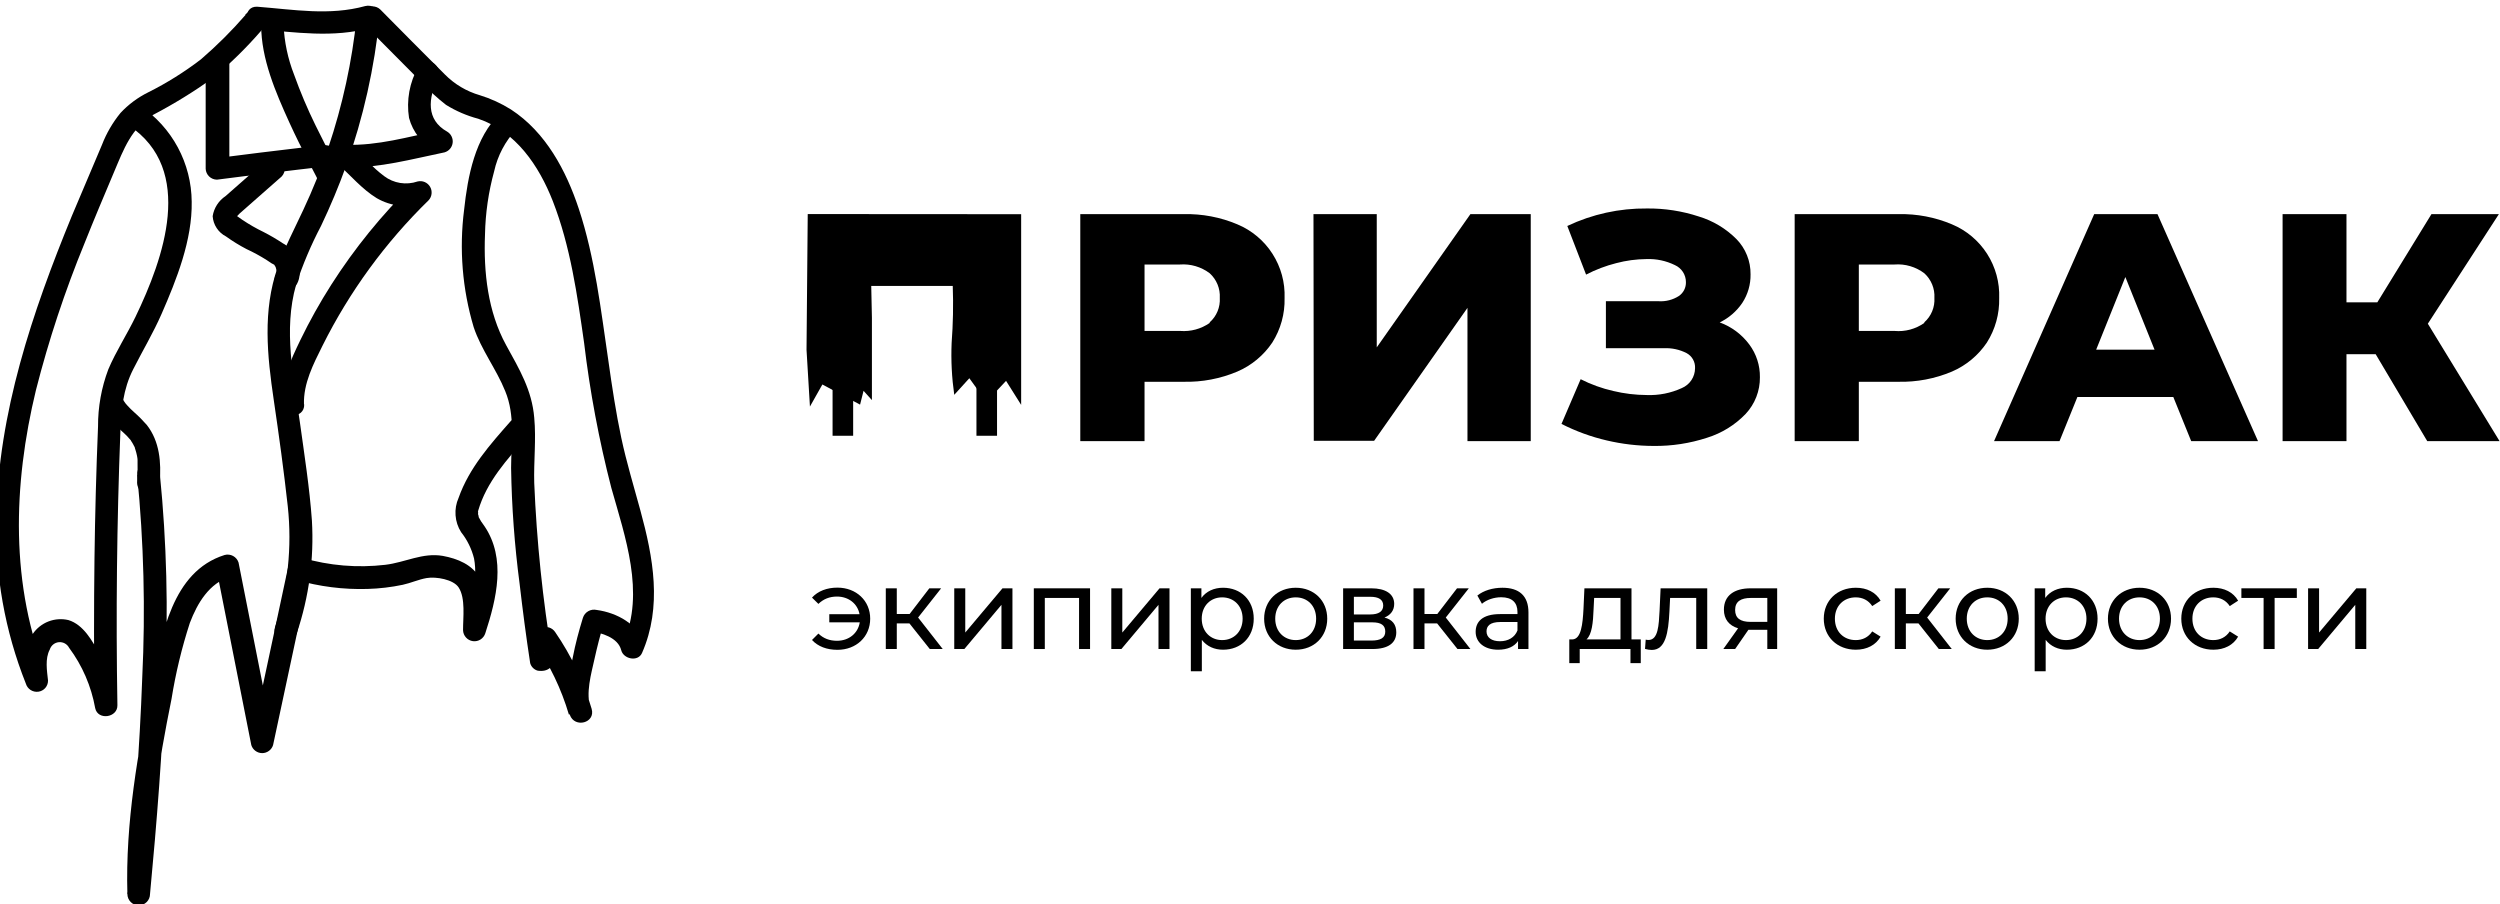
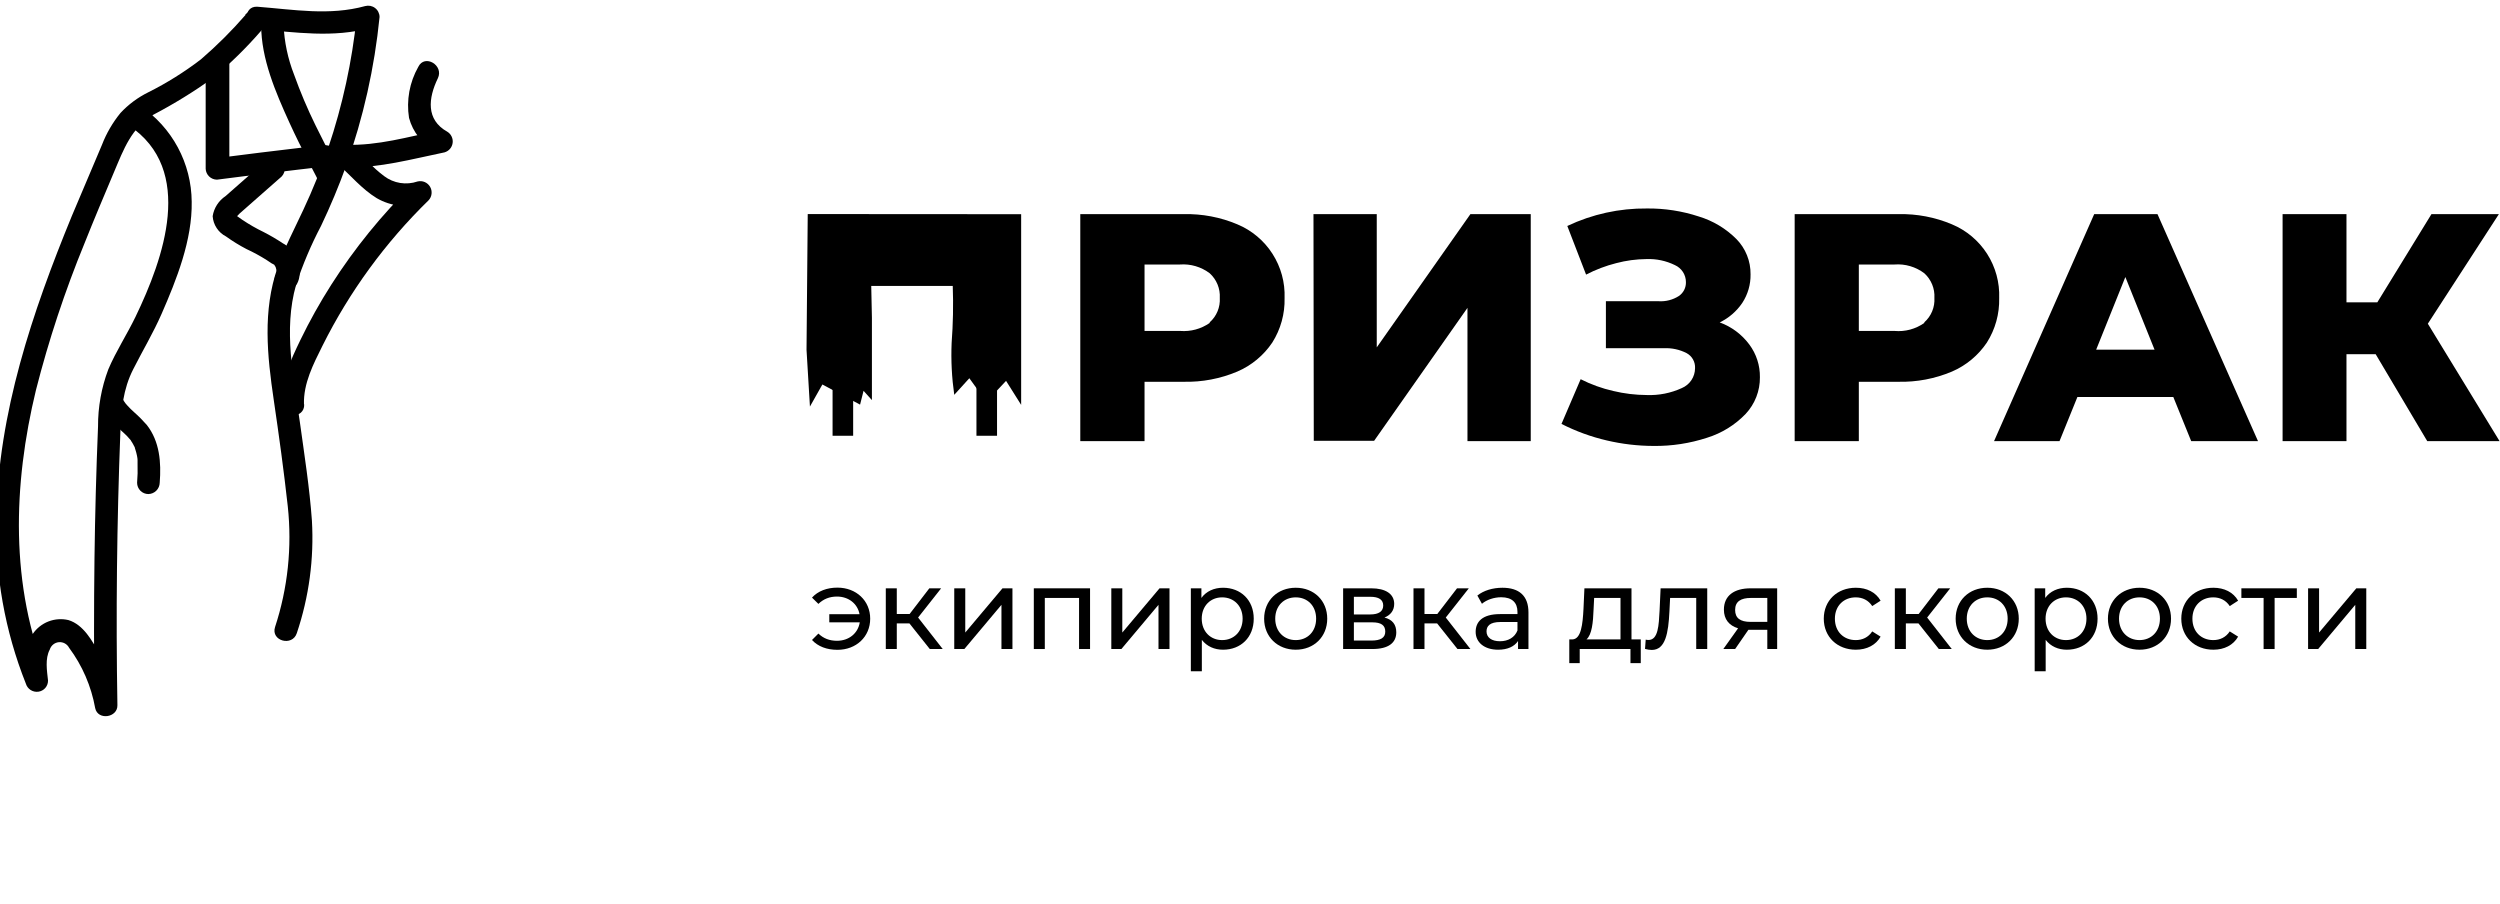
<svg xmlns="http://www.w3.org/2000/svg" width="141" height="51" viewBox="0 0 141 51" fill="none">
  <g clip-path="url(#clip0_444_11)">
    <path d="M47.231 33.142C48.291 33.142 49.079 33.879 49.079 34.893C49.079 35.914 48.291 36.65 47.231 36.65C46.636 36.65 46.133 36.463 45.797 36.095L46.158 35.733C46.443 36.011 46.792 36.14 47.205 36.14C47.883 36.14 48.394 35.714 48.491 35.1H46.772V34.641H48.478C48.368 34.053 47.864 33.646 47.205 33.646C46.792 33.646 46.443 33.782 46.158 34.06L45.797 33.705C46.133 33.336 46.636 33.142 47.231 33.142Z" fill="black" />
    <path d="M52.44 36.605L51.29 35.158H50.579V36.605H49.959V33.181H50.579V34.629H51.303L52.414 33.181H53.08L51.781 34.829L53.17 36.605H52.44Z" fill="black" />
    <path d="M53.82 36.605V33.181H54.441V35.675L56.54 33.181H57.102V36.605H56.482V34.112L54.389 36.605H53.82Z" fill="black" />
    <path d="M58.307 33.181H61.479V36.605H60.859V33.724H58.927V36.605H58.307V33.181Z" fill="black" />
    <path d="M62.678 36.605V33.181H63.298V35.675L65.398 33.181H65.96V36.605H65.339V34.112L63.246 36.605H62.678Z" fill="black" />
    <path d="M68.98 33.149C69.981 33.149 70.711 33.847 70.711 34.893C70.711 35.947 69.981 36.644 68.98 36.644C68.495 36.644 68.069 36.457 67.784 36.089V37.859H67.164V33.181H67.759V33.724C68.036 33.343 68.476 33.149 68.98 33.149ZM68.928 36.101C69.587 36.101 70.084 35.623 70.084 34.893C70.084 34.169 69.587 33.691 68.928 33.691C68.275 33.691 67.778 34.169 67.778 34.893C67.778 35.623 68.275 36.101 68.928 36.101Z" fill="black" />
    <path d="M73.08 36.644C72.053 36.644 71.297 35.914 71.297 34.893C71.297 33.873 72.053 33.149 73.08 33.149C74.107 33.149 74.856 33.873 74.856 34.893C74.856 35.914 74.107 36.644 73.08 36.644ZM73.08 36.101C73.739 36.101 74.23 35.623 74.23 34.893C74.23 34.163 73.739 33.691 73.08 33.691C72.421 33.691 71.923 34.163 71.923 34.893C71.923 35.623 72.421 36.101 73.08 36.101Z" fill="black" />
    <path d="M78.084 34.829C78.537 34.945 78.75 35.23 78.75 35.662C78.75 36.257 78.31 36.605 77.4 36.605H75.752V33.181H77.341C78.149 33.181 78.633 33.498 78.633 34.06C78.633 34.428 78.427 34.693 78.084 34.829ZM76.359 33.659V34.654H77.29C77.761 34.654 78.013 34.48 78.013 34.151C78.013 33.821 77.761 33.659 77.29 33.659H76.359ZM77.354 36.127C77.865 36.127 78.129 35.972 78.129 35.623C78.129 35.268 77.903 35.1 77.393 35.1H76.359V36.127H77.354Z" fill="black" />
    <path d="M82.202 36.605L81.052 35.158H80.341V36.605H79.721V33.181H80.341V34.629H81.064L82.176 33.181H82.841L81.542 34.829L82.931 36.605H82.202Z" fill="black" />
    <path d="M84.739 33.149C85.675 33.149 86.205 33.601 86.205 34.538V36.605H85.617V36.153C85.41 36.463 85.029 36.644 84.493 36.644C83.718 36.644 83.227 36.231 83.227 35.636C83.227 35.087 83.582 34.635 84.603 34.635H85.585V34.512C85.585 33.989 85.281 33.685 84.668 33.685C84.26 33.685 83.847 33.827 83.582 34.053L83.323 33.588C83.679 33.304 84.189 33.149 84.739 33.149ZM84.597 36.166C85.061 36.166 85.43 35.953 85.585 35.559V35.081H84.629C84.015 35.081 83.84 35.319 83.84 35.611C83.84 35.953 84.125 36.166 84.597 36.166Z" fill="black" />
    <path d="M92.016 36.063H92.539V37.4H91.958V36.605H89.096V37.4H88.508V36.063H88.689C89.18 36.037 89.264 35.204 89.309 34.338L89.361 33.181H92.016V36.063ZM89.877 34.383C89.851 35.094 89.787 35.791 89.477 36.063H91.396V33.724H89.91L89.877 34.383Z" fill="black" />
    <path d="M93.658 33.181H96.288V36.605H95.667V33.724H94.194L94.156 34.486C94.097 35.694 93.936 36.657 93.161 36.657C93.044 36.657 92.922 36.638 92.779 36.599L92.818 36.075C92.876 36.089 92.928 36.095 92.973 36.095C93.529 36.095 93.555 35.255 93.6 34.448L93.658 33.181Z" fill="black" />
    <path d="M98.733 33.181H100.232V36.605H99.676V35.52H98.61L97.861 36.605H97.195L98.028 35.436C97.518 35.281 97.228 34.926 97.228 34.383C97.228 33.588 97.815 33.181 98.733 33.181ZM97.861 34.402C97.861 34.861 98.151 35.074 98.727 35.074H99.676V33.724H98.752C98.184 33.724 97.861 33.924 97.861 34.402Z" fill="black" />
    <path d="M104.67 36.644C103.617 36.644 102.861 35.914 102.861 34.893C102.861 33.873 103.617 33.149 104.67 33.149C105.284 33.149 105.794 33.401 106.066 33.879L105.594 34.183C105.375 33.847 105.039 33.691 104.664 33.691C103.992 33.691 103.488 34.163 103.488 34.893C103.488 35.636 103.992 36.101 104.664 36.101C105.039 36.101 105.375 35.947 105.594 35.611L106.066 35.907C105.794 36.386 105.284 36.644 104.67 36.644Z" fill="black" />
    <path d="M109.35 36.605L108.2 35.158H107.49V36.605H106.869V33.181H107.49V34.629H108.213L109.325 33.181H109.99L108.691 34.829L110.08 36.605H109.35Z" fill="black" />
    <path d="M112.082 36.644C111.055 36.644 110.299 35.914 110.299 34.893C110.299 33.873 111.055 33.149 112.082 33.149C113.109 33.149 113.859 33.873 113.859 34.893C113.859 35.914 113.109 36.644 112.082 36.644ZM112.082 36.101C112.741 36.101 113.232 35.623 113.232 34.893C113.232 34.163 112.741 33.691 112.082 33.691C111.423 33.691 110.926 34.163 110.926 34.893C110.926 35.623 111.423 36.101 112.082 36.101Z" fill="black" />
    <path d="M116.571 33.149C117.573 33.149 118.303 33.847 118.303 34.893C118.303 35.947 117.573 36.644 116.571 36.644C116.087 36.644 115.66 36.457 115.376 36.089V37.859H114.756V33.181H115.35V33.724C115.628 33.343 116.067 33.149 116.571 33.149ZM116.52 36.101C117.179 36.101 117.676 35.623 117.676 34.893C117.676 34.169 117.179 33.691 116.52 33.691C115.867 33.691 115.37 34.169 115.37 34.893C115.37 35.623 115.867 36.101 116.52 36.101Z" fill="black" />
    <path d="M120.67 36.644C119.643 36.644 118.887 35.914 118.887 34.893C118.887 33.873 119.643 33.149 120.67 33.149C121.697 33.149 122.446 33.873 122.446 34.893C122.446 35.914 121.697 36.644 120.67 36.644ZM120.67 36.101C121.329 36.101 121.82 35.623 121.82 34.893C121.82 34.163 121.329 33.691 120.67 33.691C120.011 33.691 119.513 34.163 119.513 34.893C119.513 35.623 120.011 36.101 120.67 36.101Z" fill="black" />
    <path d="M124.834 36.644C123.781 36.644 123.025 35.914 123.025 34.893C123.025 33.873 123.781 33.149 124.834 33.149C125.448 33.149 125.958 33.401 126.23 33.879L125.758 34.183C125.539 33.847 125.203 33.691 124.828 33.691C124.156 33.691 123.652 34.163 123.652 34.893C123.652 35.636 124.156 36.101 124.828 36.101C125.203 36.101 125.539 35.947 125.758 35.611L126.23 35.907C125.958 36.386 125.448 36.644 124.834 36.644Z" fill="black" />
    <path d="M129.541 33.181V33.724H128.288V36.605H127.667V33.724H126.414V33.181H129.541Z" fill="black" />
    <path d="M130.176 36.605V33.181H130.796V35.675L132.896 33.181H133.458V36.605H132.837V34.112L130.744 36.605H130.176Z" fill="black" />
    <path d="M57.593 12.081V22.834L56.742 21.481L55.632 22.663L54.671 21.332L53.82 22.268C53.681 21.299 53.631 20.319 53.672 19.342C53.753 18.272 53.774 17.198 53.735 16.126H49.138L49.176 17.925V22.566L48.704 22.042L48.508 22.821L46.382 21.685L45.68 22.931L45.488 19.729L45.556 12.073L57.593 12.081Z" fill="black" />
    <path d="M69.783 12.651C70.599 12.99 71.292 13.571 71.768 14.315C72.245 15.059 72.483 15.932 72.45 16.815C72.472 17.7 72.23 18.572 71.757 19.32C71.27 20.044 70.585 20.613 69.783 20.957C68.828 21.36 67.799 21.556 66.763 21.532H64.552V24.879H60.928V12.077H66.763C67.799 12.053 68.828 12.248 69.783 12.651ZM68.226 18.18C68.42 18.009 68.572 17.796 68.67 17.557C68.769 17.318 68.812 17.06 68.796 16.802C68.811 16.543 68.768 16.283 68.669 16.042C68.57 15.801 68.419 15.586 68.226 15.411C67.745 15.049 67.148 14.873 66.546 14.918H64.552V18.665H66.563C67.153 18.712 67.741 18.553 68.226 18.214V18.18Z" fill="black" />
    <path d="M74.08 12.077H77.649V19.592L82.931 12.077H86.334V24.879H82.765V17.364L77.5 24.862H74.097L74.08 12.077Z" fill="black" />
    <path d="M98.659 19.427C99.058 19.96 99.268 20.611 99.259 21.277C99.267 22.044 98.979 22.784 98.455 23.344C97.856 23.969 97.108 24.431 96.281 24.688C95.307 25.007 94.287 25.163 93.262 25.151C92.372 25.149 91.486 25.045 90.62 24.841C89.735 24.635 88.878 24.322 88.068 23.909L89.149 21.387C89.731 21.683 90.349 21.906 90.986 22.051C91.606 22.2 92.241 22.277 92.879 22.28C93.558 22.306 94.234 22.172 94.852 21.889C95.073 21.796 95.263 21.64 95.396 21.44C95.529 21.241 95.6 21.006 95.601 20.766C95.61 20.594 95.571 20.423 95.486 20.272C95.402 20.121 95.276 19.998 95.124 19.916C94.73 19.714 94.29 19.619 93.849 19.639H90.573V16.989H93.551C93.951 17.014 94.348 16.911 94.686 16.696C94.814 16.609 94.917 16.491 94.987 16.354C95.057 16.216 95.091 16.063 95.086 15.909C95.086 15.707 95.027 15.509 94.917 15.339C94.807 15.169 94.65 15.035 94.465 14.952C93.966 14.707 93.413 14.59 92.858 14.612C92.283 14.617 91.711 14.694 91.156 14.841C90.566 14.99 89.995 15.207 89.455 15.488L88.396 12.745C89.8 12.079 91.337 11.742 92.891 11.758C93.882 11.748 94.868 11.9 95.809 12.209C96.613 12.452 97.343 12.89 97.936 13.485C98.193 13.748 98.396 14.059 98.532 14.401C98.669 14.742 98.736 15.107 98.731 15.475C98.741 16.044 98.579 16.603 98.268 17.079C97.948 17.554 97.508 17.936 96.992 18.184C97.657 18.427 98.237 18.859 98.659 19.427Z" fill="black" />
    <path d="M110.087 12.651C110.903 12.991 111.595 13.571 112.072 14.315C112.549 15.06 112.787 15.932 112.754 16.815C112.775 17.7 112.534 18.572 112.06 19.32C111.574 20.044 110.889 20.613 110.087 20.958C109.132 21.36 108.103 21.556 107.067 21.532H104.838V24.879H101.219V12.077H107.084C108.114 12.055 109.137 12.25 110.087 12.651ZM108.53 18.18C108.724 18.009 108.875 17.796 108.974 17.557C109.073 17.318 109.116 17.06 109.1 16.802C109.115 16.542 109.072 16.283 108.973 16.042C108.874 15.801 108.723 15.586 108.53 15.411C108.049 15.048 107.451 14.872 106.85 14.918H104.838V18.665H106.85C107.446 18.719 108.041 18.559 108.53 18.214V18.18Z" fill="black" />
    <path d="M122.575 22.391H117.165L116.157 24.879H112.465L118.113 12.077H121.682L127.351 24.879H123.583L122.575 22.391ZM121.516 19.72L119.87 15.624L118.224 19.72H121.516Z" fill="black" />
    <path d="M133.987 19.975H132.341V24.879H128.738V12.077H132.341V17.053H134.08L137.134 12.077H140.937L136.93 18.257L140.975 24.879H136.896L133.987 19.975Z" fill="black" />
    <path d="M48.118 21.676H46.957V24.577H48.118V21.676Z" fill="black" />
    <path d="M56.233 21.676H55.072V24.577H56.233V21.676Z" fill="black" />
    <path d="M13.849 0.84C13.072 1.735 12.232 2.572 11.335 3.345C10.404 4.059 9.407 4.683 8.358 5.208C7.772 5.498 7.243 5.891 6.797 6.369C6.355 6.91 6.002 7.517 5.751 8.168C5.184 9.504 4.616 10.843 4.049 12.187C1.821 17.615 -0.102 23.293 -0.204 29.2C-0.292 32.4 0.274 35.584 1.459 38.558C1.502 38.704 1.596 38.83 1.724 38.914C1.852 38.997 2.005 39.032 2.157 39.013C2.309 38.994 2.45 38.92 2.552 38.805C2.653 38.69 2.709 38.541 2.709 38.387C2.65 37.834 2.531 37.15 2.807 36.635C2.842 36.523 2.909 36.424 2.999 36.35C3.09 36.276 3.201 36.23 3.318 36.219C3.434 36.209 3.552 36.232 3.655 36.288C3.757 36.344 3.842 36.429 3.896 36.533C4.644 37.538 5.147 38.703 5.368 39.936C5.512 40.646 6.644 40.48 6.622 39.77C6.534 34.64 6.59 29.512 6.788 24.386C6.839 23.11 6.933 21.961 7.52 20.813C8.047 19.771 8.643 18.776 9.111 17.708C9.961 15.764 10.85 13.531 10.812 11.375C10.804 10.307 10.536 9.257 10.031 8.315C9.525 7.374 8.798 6.57 7.911 5.973C7.226 5.518 6.584 6.624 7.265 7.075C11.029 9.576 9.217 14.599 7.648 17.857C7.163 18.865 6.542 19.809 6.108 20.834C5.72 21.865 5.524 22.957 5.529 24.058C5.427 26.534 5.361 29.009 5.329 31.484C5.295 34.24 5.295 37 5.329 39.761L6.58 39.591C6.391 38.645 6.062 37.732 5.606 36.882C5.215 36.154 4.704 35.227 3.858 34.972C3.484 34.884 3.092 34.911 2.733 35.05C2.375 35.189 2.067 35.433 1.85 35.75C1.28 36.512 1.323 37.486 1.425 38.383L2.68 38.213C0.553 33.062 0.736 27.333 2.029 21.995C2.747 19.176 3.663 16.41 4.768 13.719C5.304 12.37 5.87 11.035 6.435 9.695C6.975 8.419 7.414 7.203 8.656 6.467C9.816 5.858 10.933 5.17 11.999 4.408C12.982 3.592 13.897 2.695 14.733 1.729C15.286 1.12 14.389 0.219 13.832 0.823L13.849 0.84Z" fill="black" />
    <path d="M14.73 1.422C14.73 3.319 15.546 5.204 16.316 6.901C16.665 7.666 17.039 8.419 17.426 9.163C17.558 9.414 17.69 9.665 17.817 9.916C17.86 9.997 17.894 10.078 17.936 10.154C17.979 10.231 17.936 10.256 17.911 10.091C17.936 10.29 18.013 9.563 17.911 9.81L18.2 9.427L18.689 9.363C17.894 9.176 17.549 10.405 18.353 10.597C18.468 10.627 18.589 10.625 18.703 10.591C18.817 10.558 18.919 10.494 19 10.406C19.08 10.319 19.136 10.211 19.159 10.095C19.183 9.979 19.175 9.858 19.136 9.746C19.064 9.545 18.973 9.351 18.864 9.168C18.502 8.466 18.136 7.773 17.792 7.062C17.336 6.133 16.933 5.179 16.584 4.204C16.234 3.309 16.035 2.362 15.993 1.401C15.993 1.232 15.926 1.07 15.806 0.95C15.686 0.83 15.524 0.763 15.355 0.763C15.185 0.763 15.024 0.83 14.903 0.95C14.784 1.07 14.717 1.232 14.717 1.401L14.73 1.422Z" fill="black" />
-     <path d="M11.6 3.566V9.521C11.607 9.685 11.678 9.84 11.796 9.954C11.915 10.068 12.073 10.132 12.238 10.133C13.271 10.001 14.305 9.869 15.338 9.746L16.857 9.563L17.588 9.478L17.954 9.436H18.141C18.26 9.436 18.239 9.427 18.077 9.41L17.848 9.18V9.125V8.785V8.827L18.014 8.547L18.311 8.428L18.634 8.517H18.609L18.902 8.9V8.861C18.857 8.698 18.748 8.56 18.601 8.476C18.454 8.392 18.279 8.371 18.116 8.415C17.959 8.468 17.828 8.578 17.749 8.723C17.671 8.868 17.649 9.037 17.69 9.197C17.89 10.146 19.362 9.674 19.111 8.772C18.86 7.87 17.712 8.245 17.099 8.317C15.5 8.504 13.899 8.701 12.297 8.908L12.935 9.546V3.592C12.935 3.422 12.868 3.26 12.748 3.14C12.629 3.021 12.466 2.954 12.297 2.954C12.128 2.954 11.966 3.021 11.846 3.14C11.726 3.26 11.659 3.422 11.659 3.592L11.6 3.566Z" fill="black" />
+     <path d="M11.6 3.566V9.521C11.607 9.685 11.678 9.84 11.796 9.954C11.915 10.068 12.073 10.132 12.238 10.133C13.271 10.001 14.305 9.869 15.338 9.746L16.857 9.563L17.588 9.478L17.954 9.436H18.141C18.26 9.436 18.239 9.427 18.077 9.41L17.848 9.18V9.125V8.785V8.827L18.014 8.547L18.311 8.428L18.634 8.517H18.609L18.902 8.9C18.857 8.698 18.748 8.56 18.601 8.476C18.454 8.392 18.279 8.371 18.116 8.415C17.959 8.468 17.828 8.578 17.749 8.723C17.671 8.868 17.649 9.037 17.69 9.197C17.89 10.146 19.362 9.674 19.111 8.772C18.86 7.87 17.712 8.245 17.099 8.317C15.5 8.504 13.899 8.701 12.297 8.908L12.935 9.546V3.592C12.935 3.422 12.868 3.26 12.748 3.14C12.629 3.021 12.466 2.954 12.297 2.954C12.128 2.954 11.966 3.021 11.846 3.14C11.726 3.26 11.659 3.422 11.659 3.592L11.6 3.566Z" fill="black" />
    <path d="M15.001 9.053L12.721 11.06C12.528 11.188 12.364 11.355 12.239 11.549C12.114 11.744 12.03 11.963 11.994 12.192C12.01 12.431 12.087 12.662 12.22 12.863C12.351 13.064 12.533 13.226 12.747 13.336C13.114 13.6 13.499 13.837 13.9 14.046C14.293 14.228 14.674 14.435 15.04 14.667C15.124 14.727 15.21 14.786 15.299 14.841C15.388 14.897 15.58 14.986 15.439 14.909C15.52 14.956 15.439 14.909 15.473 14.944C15.507 14.977 15.554 15.088 15.55 15.075C15.546 15.063 15.584 15.194 15.592 15.233C15.602 15.266 15.609 15.3 15.614 15.335C15.614 15.288 15.614 15.288 15.614 15.335C15.614 15.382 15.614 15.535 15.614 15.467C15.614 15.399 15.614 15.428 15.614 15.488C15.626 15.445 15.646 15.406 15.674 15.371C15.702 15.337 15.736 15.309 15.775 15.288C15.638 15.376 15.538 15.512 15.496 15.669C15.454 15.826 15.471 15.994 15.546 16.139C15.632 16.284 15.771 16.389 15.934 16.432C16.098 16.475 16.271 16.452 16.418 16.368C17.047 15.943 16.979 15.092 16.686 14.459C16.522 14.145 16.267 13.888 15.954 13.723C15.601 13.488 15.234 13.274 14.857 13.081C14.45 12.884 14.058 12.659 13.683 12.409C13.632 12.379 13.257 12.102 13.257 12.115C13.22 12.234 13.229 12.281 13.283 12.255C13.325 12.255 13.474 12.081 13.513 12.043L15.89 9.95C16.003 9.829 16.064 9.669 16.061 9.504C16.058 9.339 15.991 9.181 15.874 9.064C15.757 8.947 15.6 8.88 15.435 8.878C15.269 8.875 15.109 8.936 14.988 9.049L15.001 9.053Z" fill="black" />
    <path d="M14.508 1.648C16.682 1.814 18.762 2.158 20.926 1.567L20.118 0.95C19.858 3.467 19.319 5.946 18.511 8.342C18.111 9.529 17.644 10.692 17.111 11.826C16.609 12.902 16.056 13.953 15.657 15.084C14.806 17.521 15.07 20.06 15.44 22.561C15.733 24.552 16.01 26.559 16.231 28.562C16.477 30.856 16.232 33.176 15.512 35.368C15.261 36.15 16.49 36.486 16.741 35.708C17.428 33.666 17.717 31.512 17.592 29.362C17.46 27.512 17.167 25.649 16.916 23.833C16.563 21.281 15.971 18.614 16.699 16.062C17.075 14.918 17.546 13.807 18.107 12.74C18.634 11.634 19.11 10.499 19.527 9.338C20.492 6.631 21.123 3.818 21.407 0.959C21.407 0.861 21.383 0.764 21.339 0.676C21.296 0.588 21.233 0.511 21.154 0.452C21.077 0.392 20.985 0.351 20.889 0.332C20.793 0.314 20.694 0.317 20.599 0.342C18.574 0.899 16.571 0.538 14.521 0.38C13.704 0.317 13.709 1.593 14.521 1.656L14.508 1.648Z" fill="black" />
-     <path d="M20.617 1.461L23.773 4.638C24.197 5.102 24.659 5.529 25.155 5.914C25.718 6.264 26.33 6.527 26.971 6.697C29.098 7.415 30.395 9.346 31.178 11.341C32.173 13.893 32.56 16.649 32.943 19.337C33.271 22.093 33.784 24.825 34.478 27.512C35.252 30.264 36.392 33.437 35.163 36.227L36.328 36.38C36.031 35.206 34.784 34.556 33.657 34.402C33.494 34.364 33.323 34.388 33.178 34.471C33.032 34.554 32.924 34.689 32.875 34.849C32.649 35.581 32.449 36.329 32.305 37.078C32.096 38.069 31.786 39.323 32.139 40.319C32.407 41.084 33.602 40.778 33.368 39.978C32.918 38.437 32.224 36.976 31.314 35.653C31.232 35.527 31.108 35.433 30.964 35.389C30.82 35.345 30.666 35.352 30.527 35.411C30.388 35.469 30.274 35.574 30.205 35.708C30.136 35.842 30.116 35.995 30.148 36.142C30.148 36.184 30.225 36.831 30.148 36.827C30.194 36.77 30.244 36.716 30.297 36.665C30.361 36.629 30.432 36.607 30.505 36.599C30.578 36.591 30.652 36.597 30.723 36.618L31.148 37.065C30.608 33.814 30.268 30.533 30.131 27.24C30.097 26.015 30.246 24.782 30.131 23.561C30.004 22 29.281 20.805 28.545 19.465C27.511 17.576 27.269 15.348 27.354 13.225C27.378 12.022 27.551 10.827 27.869 9.665C28.064 8.78 28.495 7.963 29.115 7.301C29.719 6.739 28.813 5.842 28.213 6.399C26.784 7.73 26.376 9.98 26.176 11.83C25.892 14.051 26.076 16.307 26.716 18.453C27.141 19.729 27.992 20.813 28.494 22.059C29.068 23.442 28.83 24.939 28.826 26.393C28.86 28.579 29.021 30.76 29.306 32.926C29.481 34.424 29.672 35.904 29.902 37.401C29.93 37.502 29.984 37.595 30.059 37.669C30.133 37.744 30.225 37.798 30.327 37.826C31.509 38.001 31.441 36.55 31.322 35.78L30.157 36.274C31.01 37.503 31.661 38.862 32.084 40.297L33.313 39.957C33.019 39.106 33.347 37.996 33.53 37.163C33.678 36.491 33.849 35.823 34.048 35.168L33.266 35.593C33.921 35.687 34.861 35.955 35.039 36.678C35.167 37.171 35.98 37.346 36.209 36.831C37.358 34.219 36.843 31.442 36.116 28.784C35.746 27.423 35.333 26.07 35.039 24.688C34.746 23.306 34.516 21.8 34.312 20.345C33.887 17.47 33.559 14.544 32.645 11.779C31.93 9.619 30.782 7.454 28.817 6.174C28.269 5.831 27.678 5.56 27.061 5.37C26.313 5.154 25.634 4.75 25.087 4.196C23.862 2.984 22.658 1.75 21.442 0.529C21.321 0.417 21.161 0.356 20.996 0.359C20.83 0.361 20.673 0.428 20.556 0.545C20.439 0.662 20.372 0.82 20.369 0.985C20.366 1.15 20.427 1.31 20.54 1.431L20.617 1.461Z" fill="black" />
    <path d="M5.814 23.114C6.03 23.465 6.292 23.785 6.592 24.067C6.835 24.296 7.094 24.492 7.316 24.764C7.316 24.764 7.384 24.824 7.388 24.854C7.324 24.773 7.311 24.756 7.354 24.807L7.392 24.866C7.441 24.936 7.485 25.008 7.524 25.083L7.592 25.219C7.554 25.088 7.647 25.326 7.592 25.219C7.63 25.351 7.66 25.424 7.686 25.53C7.718 25.649 7.742 25.769 7.758 25.891C7.737 25.738 7.758 25.891 7.758 25.938C7.758 25.985 7.758 26.096 7.758 26.172C7.771 26.524 7.762 26.876 7.732 27.227C7.732 27.396 7.8 27.558 7.919 27.678C8.039 27.798 8.201 27.865 8.37 27.865C8.538 27.861 8.698 27.792 8.816 27.674C8.936 27.554 9.004 27.395 9.008 27.227C9.098 26.083 9.008 24.896 8.281 23.969C8.059 23.714 7.82 23.473 7.566 23.25C7.432 23.131 7.304 23.005 7.184 22.872C7.154 22.842 7.128 22.808 7.099 22.774C6.984 22.642 7.141 22.842 7.077 22.748C7.011 22.659 6.951 22.567 6.894 22.472C6.852 22.399 6.796 22.336 6.729 22.285C6.662 22.235 6.586 22.198 6.504 22.177C6.423 22.156 6.339 22.151 6.256 22.163C6.173 22.174 6.093 22.202 6.02 22.244C5.948 22.287 5.885 22.343 5.834 22.41C5.783 22.477 5.747 22.553 5.726 22.634C5.704 22.715 5.7 22.8 5.711 22.883C5.723 22.966 5.75 23.046 5.793 23.118L5.814 23.114Z" fill="black" />
-     <path d="M7.734 26.785C8.111 30.58 8.207 34.399 8.023 38.209C7.878 42.283 7.551 46.354 7.172 50.411H8.448C8.338 46.707 8.942 43.045 9.673 39.425C9.906 37.97 10.252 36.535 10.707 35.134C11.132 34.015 11.796 32.892 12.995 32.518L12.208 32.093L14.173 42.02C14.213 42.152 14.294 42.267 14.405 42.349C14.516 42.431 14.65 42.476 14.788 42.476C14.925 42.476 15.059 42.431 15.17 42.349C15.281 42.267 15.362 42.152 15.402 42.02L17.486 32.28L16.7 32.705C18.01 33.085 19.372 33.257 20.736 33.216C21.401 33.197 22.063 33.119 22.714 32.982C23.169 32.884 23.598 32.684 24.058 32.603C24.593 32.51 25.576 32.68 25.869 33.135C26.265 33.743 26.112 34.836 26.116 35.546C26.121 35.698 26.18 35.842 26.282 35.955C26.383 36.067 26.521 36.141 26.672 36.161C26.822 36.181 26.974 36.148 27.102 36.067C27.23 35.985 27.325 35.861 27.371 35.717C28.005 33.769 28.558 31.502 27.324 29.677C27.187 29.5 27.067 29.311 26.967 29.111C27.056 29.315 26.933 28.843 26.967 29.073C26.96 29.013 26.96 28.953 26.967 28.894C26.967 28.801 26.937 28.988 26.967 28.809C27.443 27.168 28.596 25.917 29.697 24.662C30.238 24.046 29.34 23.14 28.796 23.761C27.635 25.079 26.461 26.393 25.865 28.078C25.727 28.387 25.668 28.725 25.693 29.063C25.717 29.4 25.824 29.727 26.006 30.013C26.353 30.451 26.602 30.959 26.737 31.502C26.975 32.778 26.524 34.177 26.133 35.376L27.409 35.546C27.409 34.611 27.503 33.488 27.065 32.629C26.669 31.846 25.789 31.502 24.976 31.353C23.836 31.153 22.85 31.723 21.731 31.855C20.161 32.039 18.57 31.906 17.052 31.463C16.889 31.42 16.715 31.442 16.568 31.526C16.421 31.61 16.312 31.747 16.266 31.91L14.186 41.65H15.415L13.454 31.727C13.403 31.568 13.293 31.436 13.146 31.356C13 31.277 12.828 31.257 12.667 31.302C9.69 32.237 9.12 35.84 8.58 38.485C7.776 42.415 7.066 46.396 7.185 50.424C7.185 50.593 7.252 50.756 7.372 50.875C7.492 50.995 7.654 51.062 7.823 51.062C7.992 51.062 8.154 50.995 8.274 50.875C8.394 50.756 8.461 50.593 8.461 50.424C8.844 46.367 9.171 42.296 9.312 38.222C9.496 34.412 9.4 30.593 9.022 26.797C8.933 25.989 7.653 25.981 7.746 26.797L7.734 26.785Z" fill="black" />
    <path d="M17.144 22.808C17.106 21.625 17.676 20.528 18.191 19.494C19.712 16.447 21.733 13.677 24.171 11.298C24.266 11.197 24.325 11.069 24.34 10.931C24.356 10.793 24.327 10.654 24.257 10.535C24.187 10.415 24.081 10.322 23.953 10.267C23.826 10.213 23.684 10.202 23.55 10.235C23.235 10.343 22.899 10.371 22.57 10.319C22.241 10.266 21.931 10.134 21.666 9.933C21.045 9.474 20.526 8.87 19.964 8.355L19.514 9.444C21.436 9.474 23.21 8.976 25.073 8.593C25.192 8.558 25.299 8.489 25.38 8.395C25.461 8.3 25.513 8.184 25.529 8.06C25.546 7.937 25.525 7.811 25.471 7.699C25.417 7.586 25.332 7.492 25.226 7.428C24.013 6.752 24.154 5.535 24.694 4.417C25.051 3.681 23.95 3.03 23.592 3.77C23.097 4.643 22.913 5.658 23.069 6.649C23.176 7.051 23.366 7.426 23.627 7.75C23.888 8.073 24.214 8.339 24.583 8.529L24.736 7.364C22.98 7.726 21.334 8.215 19.514 8.168C19.389 8.172 19.268 8.211 19.166 8.282C19.064 8.353 18.984 8.452 18.936 8.567C18.889 8.682 18.875 8.808 18.898 8.93C18.92 9.053 18.978 9.166 19.063 9.257C19.777 9.895 20.419 10.669 21.245 11.175C21.643 11.406 22.085 11.551 22.543 11.601C23.001 11.65 23.464 11.604 23.903 11.464L23.282 10.397C21.539 12.103 19.997 14.002 18.684 16.058C18.043 17.064 17.46 18.106 16.94 19.18C16.387 20.324 15.839 21.51 15.881 22.808C15.907 23.628 17.183 23.633 17.157 22.808H17.144Z" fill="black" />
  </g>
  <defs>
    <clipPath id="clip0_444_11">
      <rect width="141" height="51" fill="white" />
    </clipPath>
  </defs>
</svg>